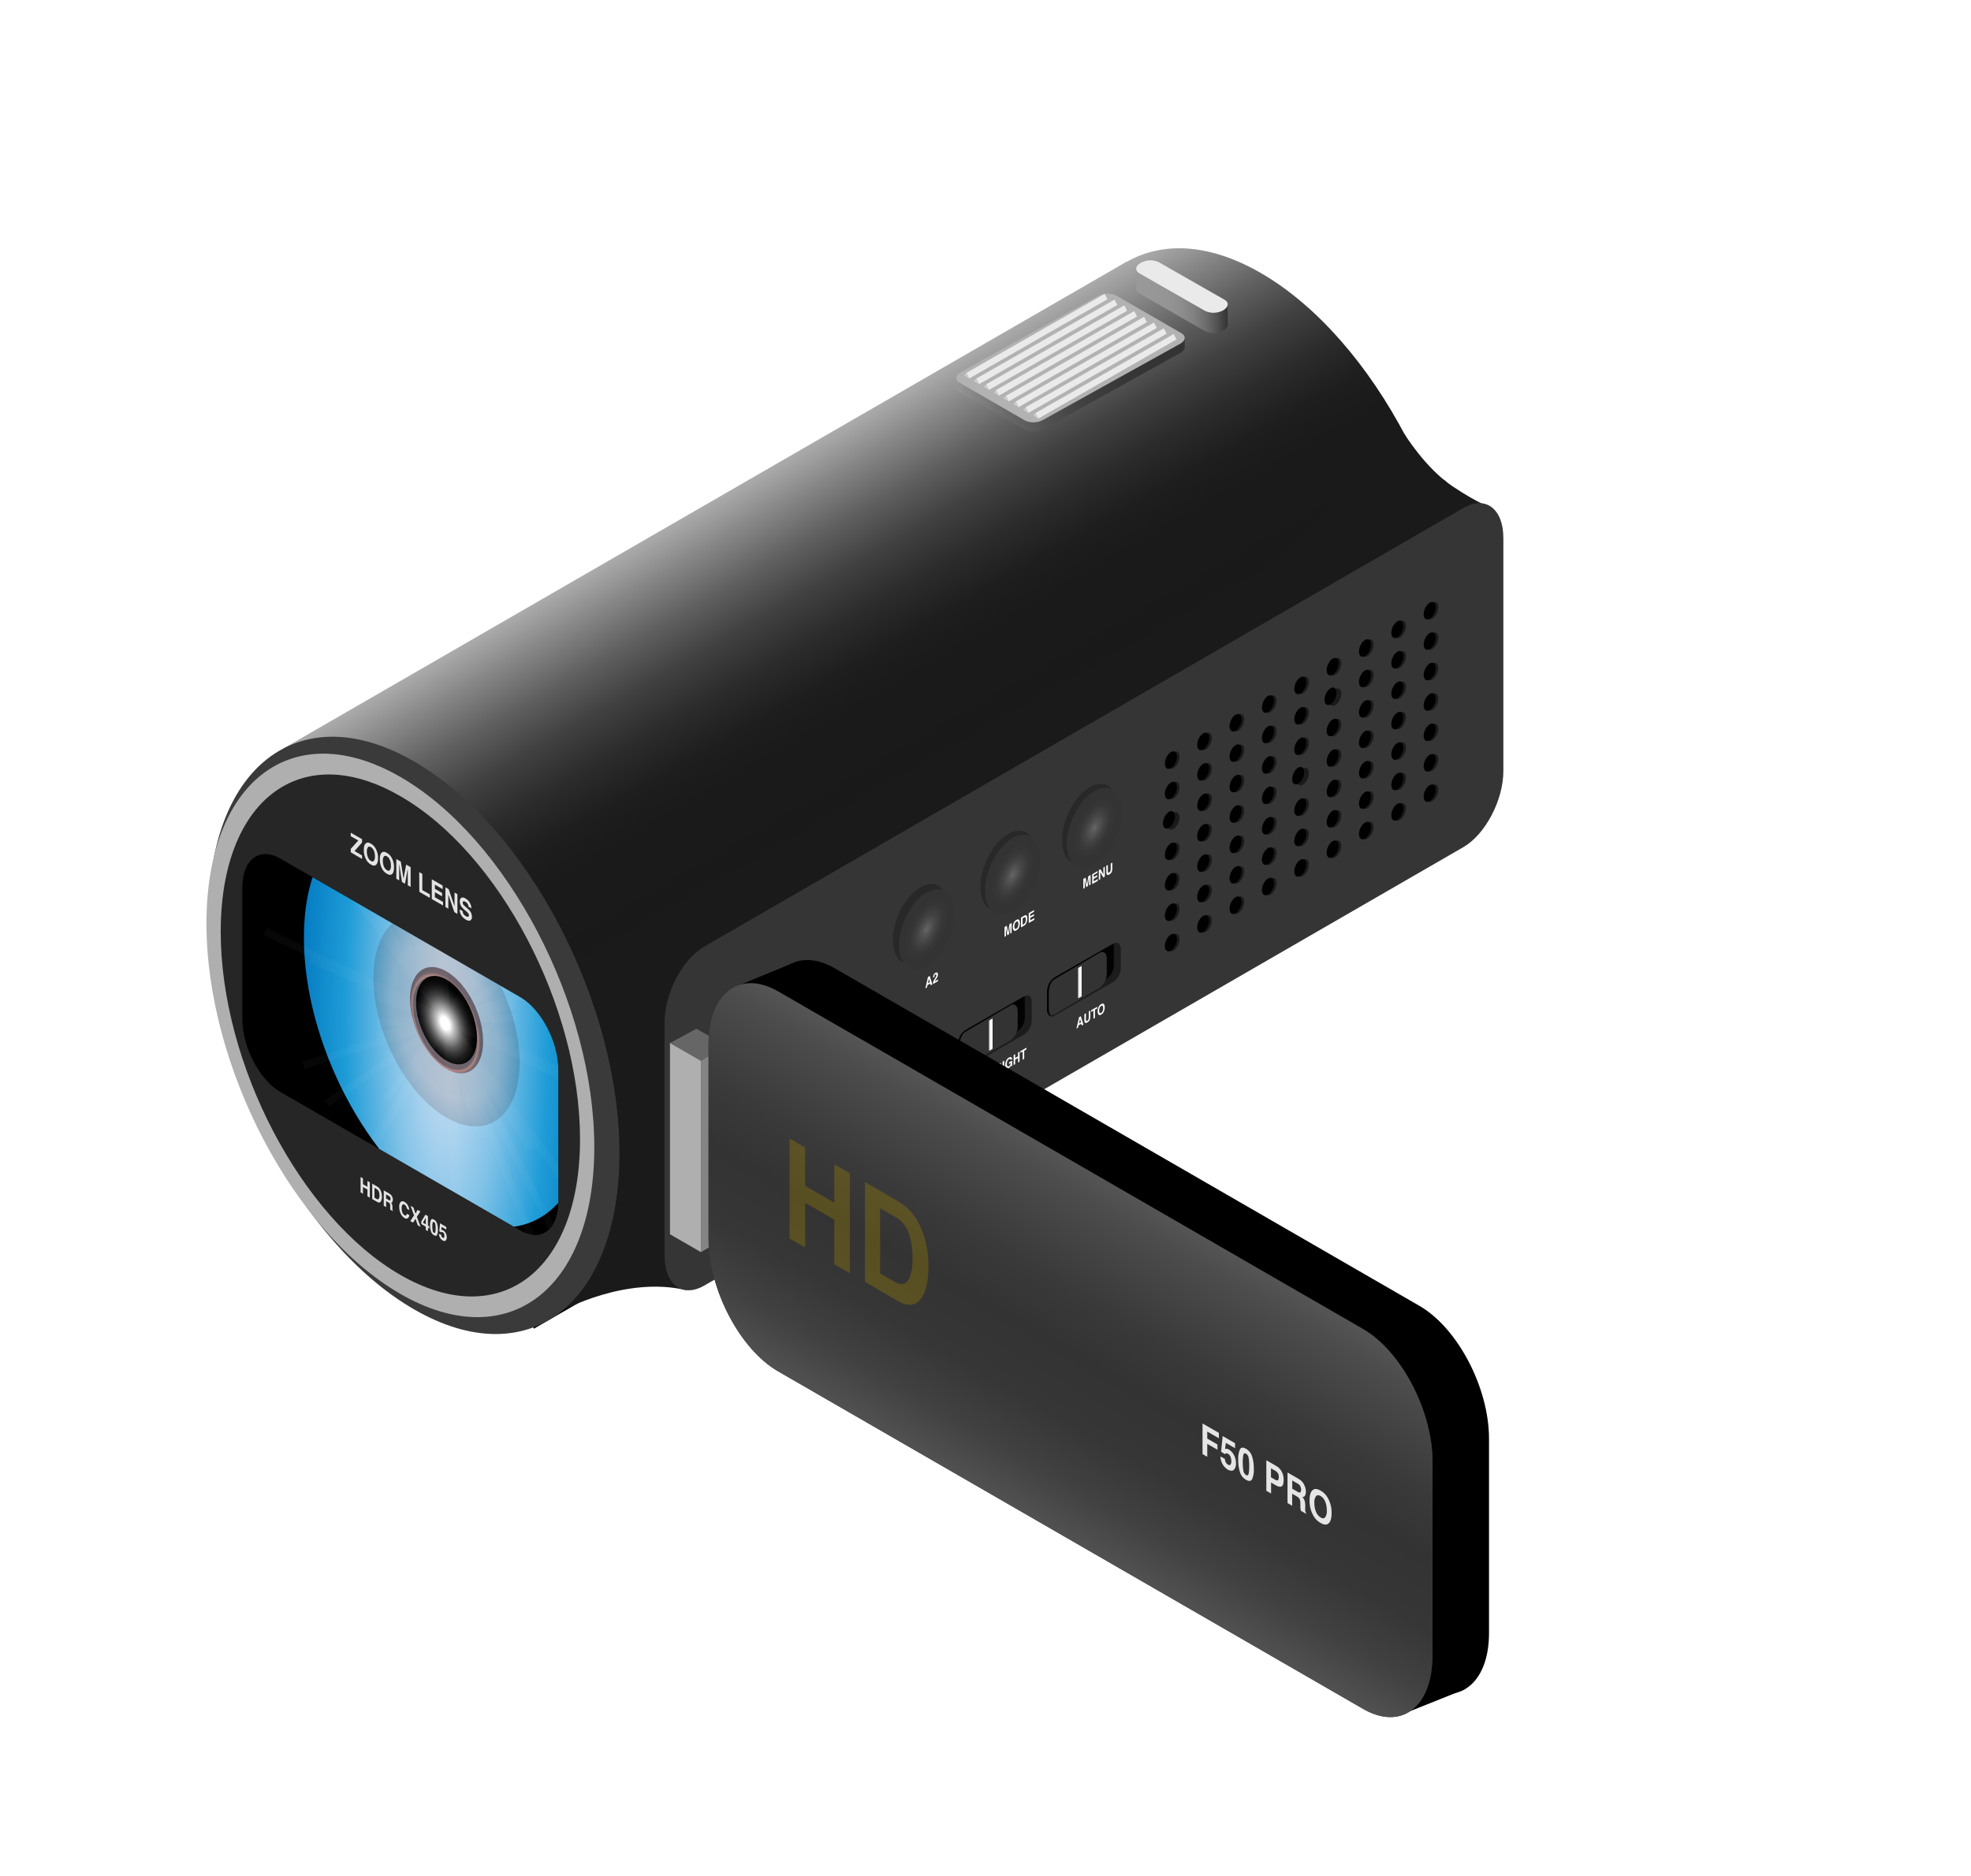
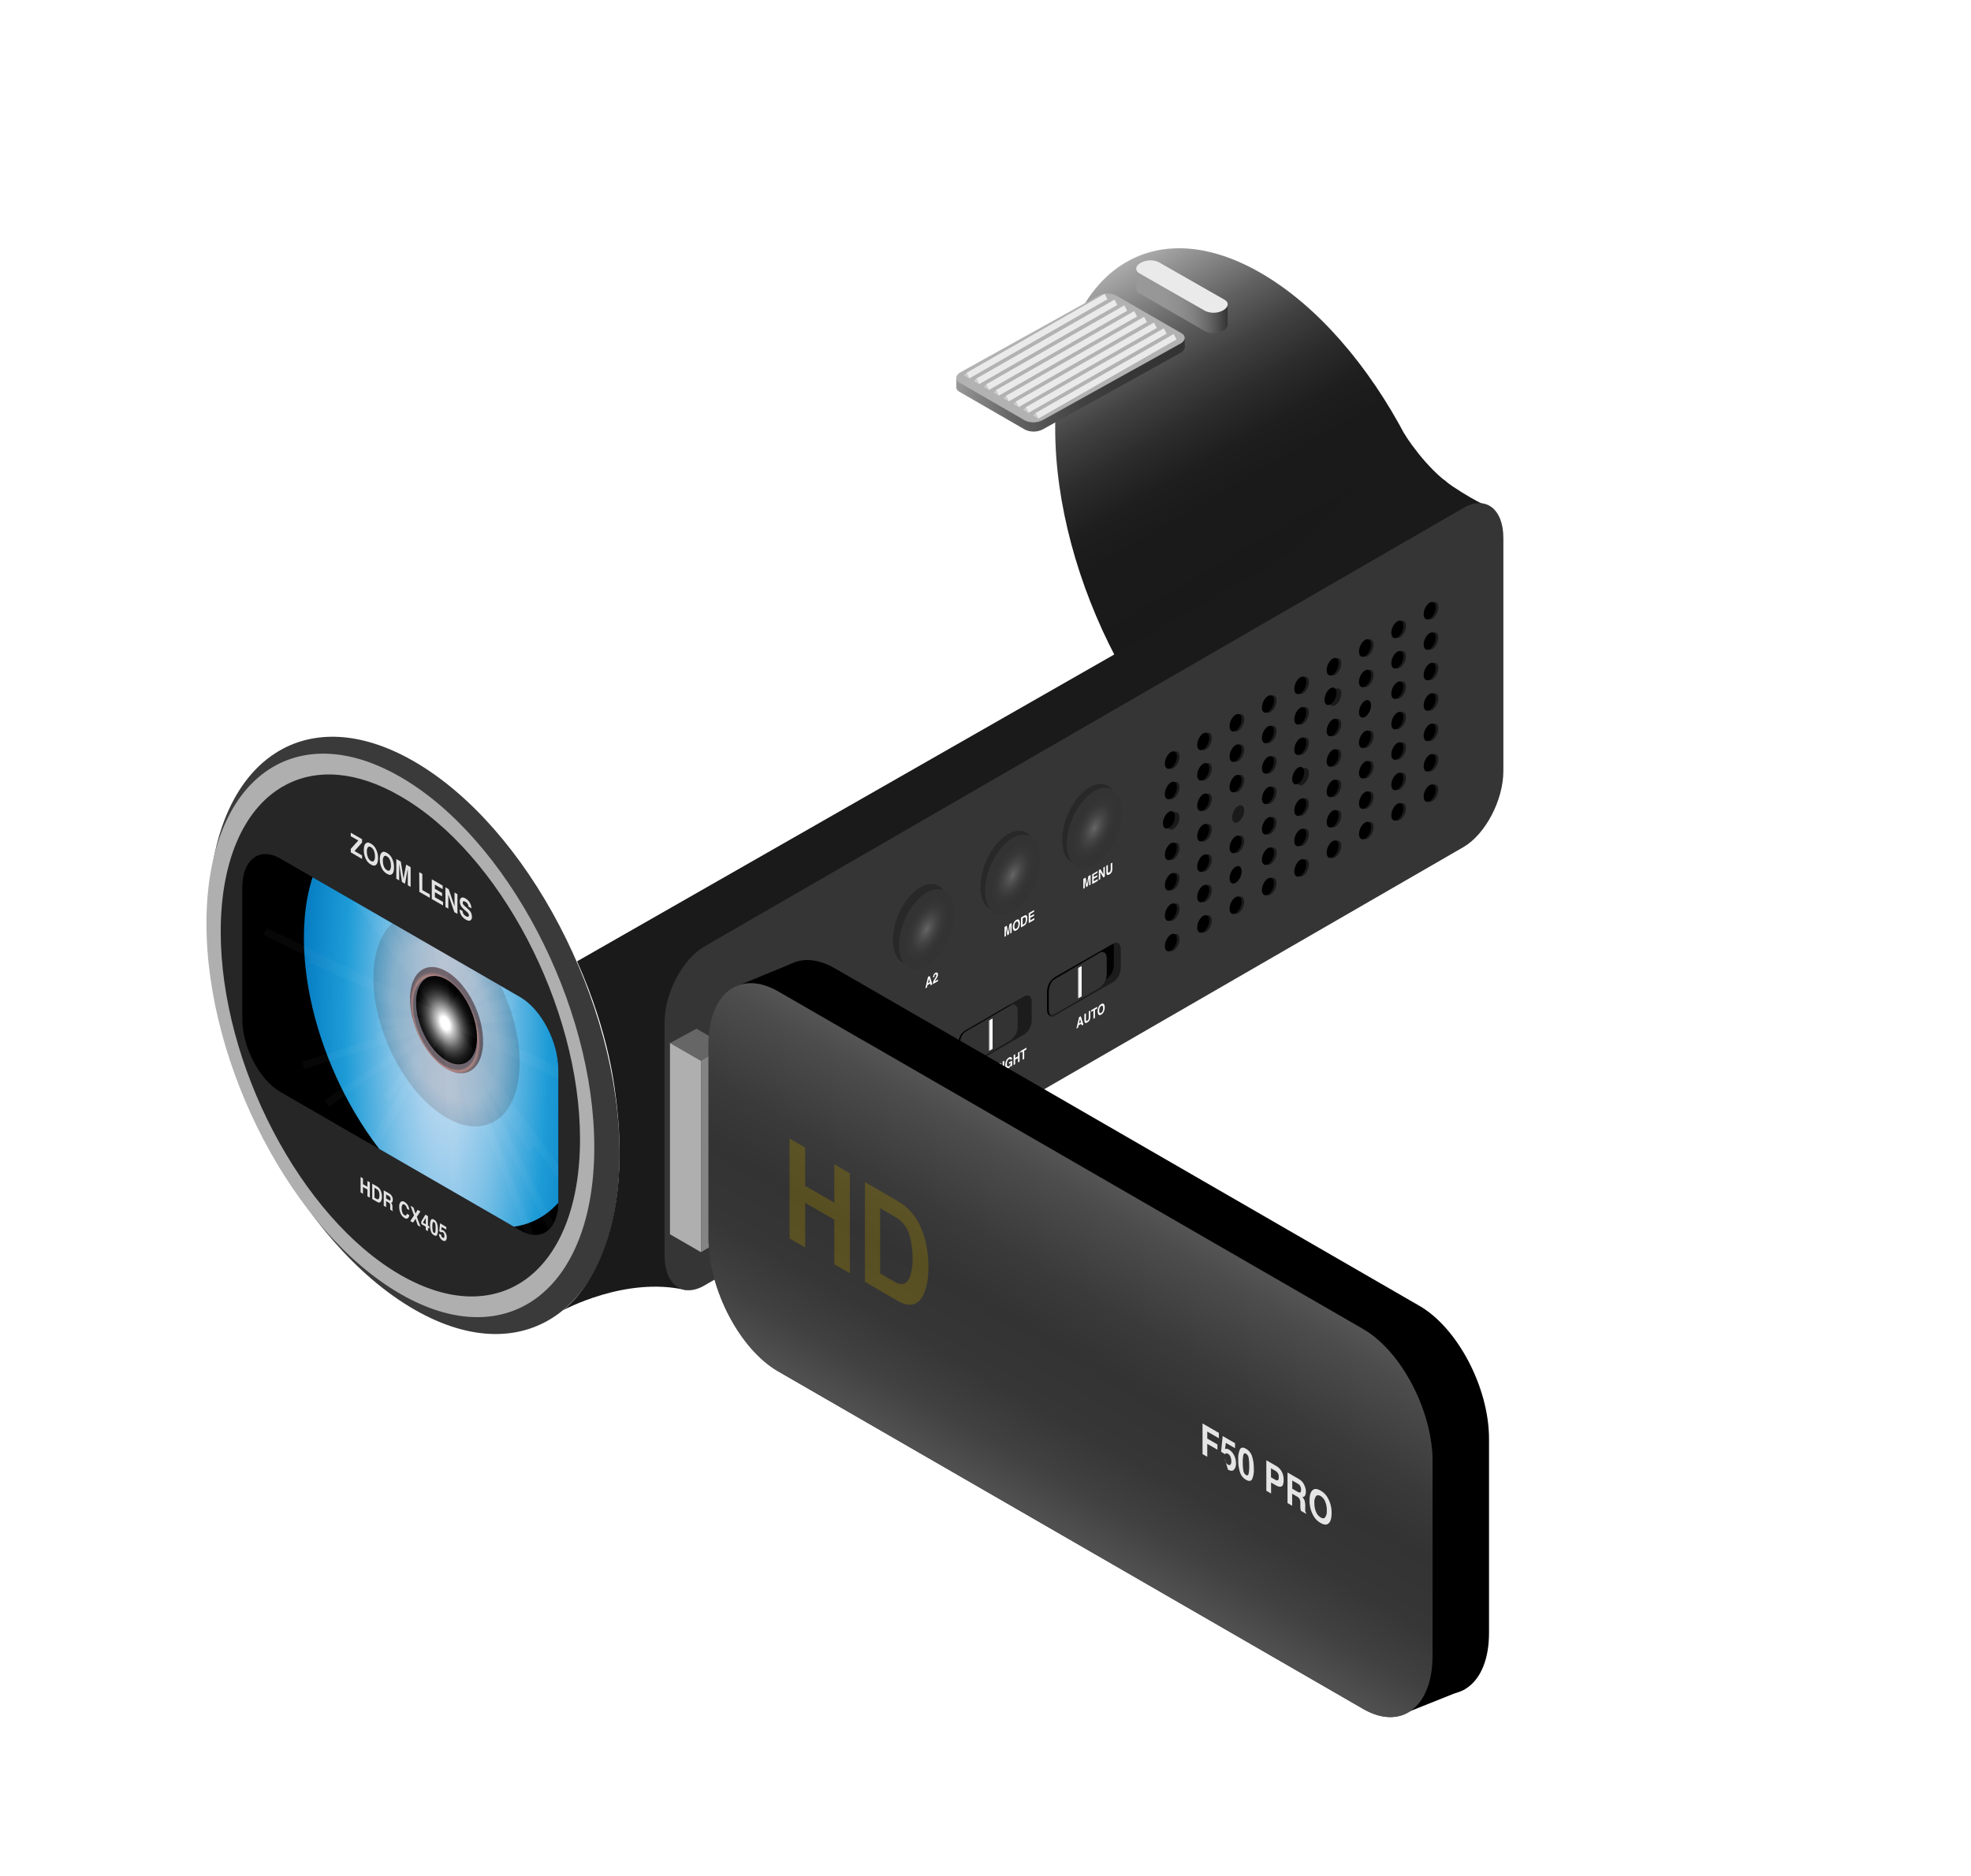
<svg xmlns="http://www.w3.org/2000/svg" xmlns:xlink="http://www.w3.org/1999/xlink" viewBox="0 0 523.48 498.38">
  <defs>
    <style>.cls-1{fill:#191919;}.cls-17,.cls-2{fill:none;}.cls-3{isolation:isolate;}.cls-4{fill:url(#linear-gradient);}.cls-5{fill:url(#linear-gradient-2);}.cls-6{fill:#3a3a3a;}.cls-7{fill:#afafaf;}.cls-8{fill:#262626;}.cls-9{fill:#1a1a1a;}.cls-10{fill:#353535;}.cls-11{clip-path:url(#clip-path);}.cls-12{clip-path:url(#clip-path-2);}.cls-13{fill:url(#radial-gradient);}.cls-14{opacity:0.15;fill:url(#radial-gradient-2);}.cls-14,.cls-15,.cls-16,.cls-17{mix-blend-mode:screen;}.cls-15{opacity:0.5;fill:url(#radial-gradient-3);}.cls-16{fill:url(#radial-gradient-4);}.cls-17{stroke:#fff;stroke-miterlimit:10;stroke-width:2px;opacity:0.03;}.cls-18{opacity:0.87;}.cls-19{fill:#fff;}.cls-20{fill:#1c1c1c;}.cls-21{clip-path:url(#clip-path-3);}.cls-22{fill:#020202;}.cls-23{fill:#333;}.cls-24{fill:#bcbcbc;}.cls-25{fill:#848484;}.cls-26{fill:#666;}.cls-27{clip-path:url(#clip-path-4);}.cls-28{fill:url(#linear-gradient-3);}.cls-29{opacity:0.33;}.cls-30{fill:#a08500;}.cls-31{fill:#282828;}.cls-32{fill:url(#radial-gradient-5);}.cls-33{fill:url(#radial-gradient-6);}.cls-34{fill:url(#radial-gradient-7);}.cls-35{clip-path:url(#clip-path-5);}.cls-36{fill:url(#linear-gradient-4);}.cls-37{fill:url(#linear-gradient-5);}.cls-38{fill:#eaeaea;}.cls-39{fill:url(#linear-gradient-6);}.cls-40{fill:url(#linear-gradient-7);}.cls-41{fill:#b2b2b2;}.cls-42{fill:#ccc;}</style>
    <linearGradient id="linear-gradient" x1="293.14" y1="73.08" x2="376.53" y2="217.5" gradientUnits="userSpaceOnUse">
      <stop offset="0" stop-color="#ababab" />
      <stop offset="0.06" stop-color="#878787" />
      <stop offset="0.13" stop-color="#606060" />
      <stop offset="0.2" stop-color="#414141" />
      <stop offset="0.27" stop-color="#2c2c2c" />
      <stop offset="0.34" stop-color="#1e1e1e" />
      <stop offset="0.4" stop-color="#1a1a1a" />
      <stop offset="0.76" stop-color="#181818" />
      <stop offset="0.88" stop-color="#111" />
      <stop offset="0.97" stop-color="#060606" />
      <stop offset="1" />
    </linearGradient>
    <linearGradient id="linear-gradient-2" x1="178.81" y1="139.02" x2="262.2" y2="283.45" xlink:href="#linear-gradient" />
    <clipPath id="clip-path">
      <path class="cls-1" d="M138.2,326.86l-63.73-36.8c-5.55-3.2-10.09-11.87-10.09-19.27V235.72c0-7.4,4.54-10.83,10.09-7.62l63.73,36.79c5.55,3.21,10.09,11.88,10.09,19.27v35.07C148.29,326.63,143.75,330.06,138.2,326.86Z" />
    </clipPath>
    <clipPath id="clip-path-2">
      <path d="M138.2,326.86l-63.73-36.8c-5.55-3.2-10.09-11.87-10.09-19.27V235.72c0-7.4,4.54-10.83,10.09-7.62l63.73,36.79c5.55,3.21,10.09,11.88,10.09,19.27v35.07C148.29,326.63,143.75,330.06,138.2,326.86Z" />
    </clipPath>
    <radialGradient id="radial-gradient" cx="118.6" cy="271" r="47.27" gradientTransform="translate(0 -812.99) scale(1 4)" gradientUnits="userSpaceOnUse">
      <stop offset="0" stop-color="#cce0f4" />
      <stop offset="0.06" stop-color="#c3dcf2" />
      <stop offset="0.17" stop-color="#a9d2ee" />
      <stop offset="0.31" stop-color="#80c2e7" />
      <stop offset="0.46" stop-color="#47acde" />
      <stop offset="0.57" stop-color="#1e9cd7" />
      <stop offset="0.87" stop-color="#0075be" />
      <stop offset="0.99" stop-color="#005b97" />
    </radialGradient>
    <radialGradient id="radial-gradient-2" cx="330.31" cy="-143.2" r="22.43" gradientTransform="matrix(0.6, 0.8, -0.45, 1.06, -144.7, 159.17)" gradientUnits="userSpaceOnUse">
      <stop offset="0" stop-color="#230000" />
      <stop offset="0.73" stop-color="#93432a" />
      <stop offset="1" stop-color="#230000" />
    </radialGradient>
    <radialGradient id="radial-gradient-3" cx="330.31" cy="-143.2" r="11.21" gradientTransform="matrix(0.6, 0.8, -0.45, 1.06, -144.7, 159.17)" gradientUnits="userSpaceOnUse">
      <stop offset="0.15" stop-color="#fff" />
      <stop offset="0.21" stop-color="#e2d1d2" />
      <stop offset="0.29" stop-color="#bf9a9c" />
      <stop offset="0.36" stop-color="#a67276" />
      <stop offset="0.42" stop-color="#975a5e" />
      <stop offset="0.45" stop-color="#915155" />
      <stop offset="0.56" stop-color="#6c3638" />
      <stop offset="0.68" stop-color="#44191a" />
      <stop offset="0.79" stop-color="#2c0707" />
      <stop offset="0.85" stop-color="#230000" />
      <stop offset="0.86" stop-color="#270201" />
      <stop offset="0.86" stop-color="#340805" />
      <stop offset="0.87" stop-color="#48120b" />
      <stop offset="0.88" stop-color="#652114" />
      <stop offset="0.89" stop-color="#8b331f" />
      <stop offset="0.9" stop-color="#b8492d" />
      <stop offset="0.9" stop-color="#d65836" />
      <stop offset="0.9" stop-color="#c95232" />
      <stop offset="0.91" stop-color="#9d3c25" />
      <stop offset="0.93" stop-color="#782a1a" />
      <stop offset="0.94" stop-color="#591b10" />
      <stop offset="0.95" stop-color="#410f09" />
      <stop offset="0.97" stop-color="#300604" />
      <stop offset="0.98" stop-color="#260201" />
      <stop offset="1" stop-color="#230000" />
    </radialGradient>
    <radialGradient id="radial-gradient-4" cx="330.31" cy="-143.2" r="9.35" gradientTransform="matrix(0.6, 0.8, -0.45, 1.06, -144.7, 159.17)" gradientUnits="userSpaceOnUse">
      <stop offset="0.15" stop-color="#fff" />
      <stop offset="0.28" stop-color="#c2c2c2" />
      <stop offset="0.43" stop-color="#888" />
      <stop offset="0.56" stop-color="#575757" />
      <stop offset="0.69" stop-color="#313131" />
      <stop offset="0.81" stop-color="#161616" />
      <stop offset="0.92" stop-color="#060606" />
      <stop offset="1" />
    </radialGradient>
    <clipPath id="clip-path-3">
-       <path class="cls-2" d="M272.08,274.77l-15.66,9.05c-1.07.61-1.94-.05-1.94-1.47v-5a4.65,4.65,0,0,1,1.93-3.71l15.66-9c1.07-.61,1.94.05,1.94,1.47v4.95A4.66,4.66,0,0,1,272.08,274.77Z" />
-     </clipPath>
+       </clipPath>
    <clipPath id="clip-path-4">
      <path class="cls-2" d="M362,453.94,206.66,364.29c-10.16-5.87-18.47-21.75-18.47-35.29V277.35c0-13.54,8.31-19.82,18.47-14L362,353.05c10.16,5.86,18.47,21.74,18.47,35.28V440C380.42,453.52,372.11,459.81,362,453.94Z" />
    </clipPath>
    <linearGradient id="linear-gradient-3" x1="256.54" y1="406.76" x2="312.08" y2="310.57" gradientUnits="userSpaceOnUse">
      <stop offset="0" stop-color="#666" />
      <stop offset="0.1" stop-color="#525252" />
      <stop offset="0.22" stop-color="#414141" />
      <stop offset="0.35" stop-color="#363636" />
      <stop offset="0.5" stop-color="#333" />
      <stop offset="0.63" stop-color="#3a3a3a" />
      <stop offset="0.83" stop-color="#4c4c4c" />
      <stop offset="1" stop-color="#636363" />
    </linearGradient>
    <radialGradient id="radial-gradient-5" cx="290.67" cy="219.95" r="9.16" gradientTransform="translate(6.04 95.17) rotate(2.95) scale(1 0.5)" gradientUnits="userSpaceOnUse">
      <stop offset="0" stop-color="#666" />
      <stop offset="0.17" stop-color="#565656" />
      <stop offset="0.44" stop-color="#434343" />
      <stop offset="0.72" stop-color="#373737" />
      <stop offset="1" stop-color="#333" />
    </radialGradient>
    <radialGradient id="radial-gradient-6" cx="268.97" cy="232.41" r="9.16" gradientTransform="translate(6.33 102.52) rotate(2.95) scale(1 0.5)" xlink:href="#radial-gradient-5" />
    <radialGradient id="radial-gradient-7" cx="246.12" cy="246.89" r="9.16" gradientTransform="translate(6.68 110.95) rotate(2.95) scale(1 0.5)" xlink:href="#radial-gradient-5" />
    <clipPath id="clip-path-5">
      <path class="cls-2" d="M295.72,260.83l-15.66,9c-1.07.62-1.94,0-1.94-1.46v-5a4.66,4.66,0,0,1,1.94-3.71l15.66-9c1.06-.62,1.93,0,1.94,1.47v4.95A4.64,4.64,0,0,1,295.72,260.83Z" />
    </clipPath>
    <linearGradient id="linear-gradient-4" x1="301.79" y1="78.87" x2="326.05" y2="78.87" gradientUnits="userSpaceOnUse">
      <stop offset="0" stop-color="#999" />
      <stop offset="0.3" stop-color="#969696" />
      <stop offset="0.48" stop-color="#8e8e8e" />
      <stop offset="0.64" stop-color="gray" />
      <stop offset="0.77" stop-color="#6b6b6b" />
      <stop offset="0.89" stop-color="#515151" />
      <stop offset="1" stop-color="#333" />
    </linearGradient>
    <linearGradient id="linear-gradient-5" x1="301.79" y1="81.5" x2="326.05" y2="81.5" xlink:href="#linear-gradient-4" />
    <linearGradient id="linear-gradient-6" x1="253.97" y1="96.62" x2="314.64" y2="96.62" gradientUnits="userSpaceOnUse">
      <stop offset="0" stop-color="#999" />
      <stop offset="0.08" stop-color="#868686" />
      <stop offset="0.23" stop-color="#686868" />
      <stop offset="0.4" stop-color="#515151" />
      <stop offset="0.57" stop-color="#404040" />
      <stop offset="0.76" stop-color="#363636" />
      <stop offset="1" stop-color="#333" />
    </linearGradient>
    <linearGradient id="linear-gradient-7" x1="253.97" y1="97.51" x2="314.64" y2="97.51" xlink:href="#linear-gradient-6" />
  </defs>
  <title>Artboard 9 copy 5</title>
  <g class="cls-3">
    <g id="Layer_1" data-name="Layer 1">
      <path class="cls-4" d="M389.42,176.8c0,40.2-24.44,58.68-54.58,41.27s-54.59-64.1-54.59-104.3c0-22.55,7.69-38.26,19.77-44.64,9.45-5,21.58-4.26,34.82,3.38C365,89.91,389.42,136.61,389.42,176.8Z" />
-       <polygon class="cls-5" points="75.16 198.89 299.22 69.51 369.85 221.16 141.79 352.97 75.16 198.89" />
      <path class="cls-6" d="M164.56,306.56c0,40.2-24.44,58.68-54.59,41.27s-54.58-64.1-54.58-104.3c0-22.55,7.69-38.26,19.77-44.64,9.45-5,21.58-4.26,34.81,3.38C140.12,219.67,164.56,266.37,164.56,306.56Z" />
      <path class="cls-7" d="M157.84,304.78c0,37.93-23.06,55.36-51.51,38.94s-51.5-60.48-51.5-98.41c0-21.27,7.26-36.1,18.65-42.12,8.92-4.7,20.37-4,32.85,3.19C134.78,222.8,157.84,266.86,157.84,304.78Z" />
      <path class="cls-8" d="M154.05,302.6c0,35.14-21.36,51.29-47.72,36.07s-47.71-56-47.71-91.17c0-19.71,6.72-33.45,17.28-39,8.26-4.36,18.87-3.72,30.43,3C132.69,226.64,154.05,267.46,154.05,302.6Z" />
      <path class="cls-9" d="M376.38,217.94,182.13,342.7c-16-3.75-32.69,5.42-32.69,5.42s19.25-13,14.31-55.19c-.48-3.56-1.72-17.88-10.48-37.56L376.38,127.9c5.8-3.35,10.55.24,10.55,8v61.9C386.93,205.52,382.18,214.59,376.38,217.94Z" />
      <path class="cls-9" d="M372.94,115.18s5.59,9.16,12.83,14,10.7,5.84,10.7,5.84L179.19,341.32l-13-7.74Z" />
      <path class="cls-10" d="M388.72,225,187.06,341.5c-5.81,3.35-10.56-.24-10.56-8v-61.9c0-7.74,4.75-16.81,10.56-20.16L388.72,134.91c5.81-3.35,10.56.24,10.56,8v61.9C399.28,212.53,394.53,221.6,388.72,225Z" />
      <ellipse class="cls-9" cx="311.67" cy="201.92" rx="2.46" ry="1.39" transform="translate(3.83 409.64) rotate(-66.95)" />
      <ellipse class="cls-9" cx="320.26" cy="196.96" rx="2.46" ry="1.39" transform="translate(13.63 414.53) rotate(-66.95)" />
      <ellipse class="cls-9" cx="328.85" cy="192" rx="2.46" ry="1.39" transform="translate(23.42 419.42) rotate(-66.95)" />
      <ellipse class="cls-9" cx="337.44" cy="187.04" rx="2.46" ry="1.39" transform="translate(33.21 424.3) rotate(-66.95)" />
      <ellipse class="cls-9" cx="346.04" cy="182.08" rx="2.46" ry="1.39" transform="translate(43.01 429.19) rotate(-66.95)" />
      <ellipse class="cls-9" cx="354.63" cy="177.12" rx="2.46" ry="1.39" transform="translate(52.8 434.08) rotate(-66.95)" />
      <ellipse class="cls-9" cx="363.22" cy="172.15" rx="2.46" ry="1.39" transform="translate(62.59 438.97) rotate(-66.95)" />
      <ellipse class="cls-9" cx="371.82" cy="167.19" rx="2.46" ry="1.39" transform="translate(72.39 443.86) rotate(-66.95)" />
      <ellipse class="cls-9" cx="380.41" cy="162.23" rx="2.46" ry="1.39" transform="translate(82.18 448.75) rotate(-66.95)" />
      <ellipse class="cls-9" cx="311.67" cy="210" rx="2.46" ry="1.39" transform="translate(-3.6 414.56) rotate(-66.95)" />
      <ellipse class="cls-9" cx="320.26" cy="205.04" rx="2.46" ry="1.39" transform="translate(6.19 419.44) rotate(-66.95)" />
      <ellipse class="cls-9" cx="328.85" cy="200.08" rx="2.46" ry="1.39" transform="translate(15.99 424.33) rotate(-66.95)" />
      <ellipse class="cls-9" cx="337.44" cy="195.12" rx="2.46" ry="1.39" transform="translate(25.78 429.22) rotate(-66.95)" />
      <ellipse class="cls-9" cx="346.04" cy="190.16" rx="2.46" ry="1.39" transform="translate(35.57 434.11) rotate(-66.95)" />
      <ellipse class="cls-9" cx="354.63" cy="185.2" rx="2.46" ry="1.39" transform="translate(45.37 439) rotate(-66.95)" />
      <ellipse class="cls-9" cx="363.22" cy="180.23" rx="2.46" ry="1.39" transform="translate(55.16 443.89) rotate(-66.95)" />
      <ellipse class="cls-9" cx="371.82" cy="175.27" rx="2.46" ry="1.39" transform="translate(64.95 448.77) rotate(-66.95)" />
      <ellipse class="cls-9" cx="380.41" cy="170.31" rx="2.46" ry="1.39" transform="translate(74.75 453.66) rotate(-66.95)" />
      <ellipse class="cls-9" cx="311.67" cy="218.08" rx="2.46" ry="1.39" transform="translate(-11.04 419.47) rotate(-66.95)" />
      <ellipse class="cls-9" cx="320.26" cy="213.12" rx="2.46" ry="1.39" transform="translate(-1.24 424.36) rotate(-66.95)" />
      <ellipse class="cls-9" cx="328.85" cy="208.16" rx="2.46" ry="1.39" transform="translate(8.55 429.25) rotate(-66.95)" />
      <ellipse class="cls-9" cx="337.44" cy="203.2" rx="2.46" ry="1.39" transform="translate(18.34 434.14) rotate(-66.95)" />
      <ellipse class="cls-9" cx="346.04" cy="198.24" rx="2.46" ry="1.39" transform="translate(28.14 439.03) rotate(-66.95)" />
      <ellipse class="cls-9" cx="354.63" cy="193.28" rx="2.46" ry="1.39" transform="translate(37.93 443.91) rotate(-66.95)" />
-       <ellipse class="cls-9" cx="363.22" cy="188.31" rx="2.46" ry="1.39" transform="translate(47.72 448.8) rotate(-66.95)" />
      <ellipse class="cls-9" cx="371.82" cy="183.35" rx="2.46" ry="1.39" transform="translate(57.52 453.69) rotate(-66.95)" />
      <ellipse class="cls-9" cx="380.41" cy="178.39" rx="2.46" ry="1.39" transform="translate(67.31 458.58) rotate(-66.95)" />
      <ellipse class="cls-9" cx="311.67" cy="226.16" rx="2.46" ry="1.39" transform="translate(-18.47 424.39) rotate(-66.95)" />
      <ellipse class="cls-9" cx="320.26" cy="221.2" rx="2.46" ry="1.39" transform="translate(-8.68 429.28) rotate(-66.95)" />
      <ellipse class="cls-9" cx="328.85" cy="216.24" rx="2.46" ry="1.39" transform="translate(1.11 434.17) rotate(-66.95)" />
      <ellipse class="cls-9" cx="337.44" cy="211.28" rx="2.46" ry="1.39" transform="translate(10.91 439.05) rotate(-66.95)" />
      <ellipse class="cls-9" cx="346.04" cy="206.32" rx="2.46" ry="1.39" transform="translate(20.7 443.94) rotate(-66.95)" />
      <ellipse class="cls-9" cx="354.63" cy="201.36" rx="2.46" ry="1.39" transform="translate(30.5 448.83) rotate(-66.95)" />
      <ellipse class="cls-9" cx="363.22" cy="196.39" rx="2.46" ry="1.39" transform="translate(40.29 453.72) rotate(-66.95)" />
      <ellipse class="cls-9" cx="371.82" cy="191.43" rx="2.46" ry="1.39" transform="translate(50.08 458.61) rotate(-66.95)" />
      <ellipse class="cls-9" cx="380.41" cy="186.47" rx="2.46" ry="1.39" transform="translate(59.88 463.5) rotate(-66.95)" />
      <ellipse class="cls-9" cx="311.67" cy="234.24" rx="2.46" ry="1.39" transform="translate(-25.91 429.31) rotate(-66.95)" />
      <ellipse class="cls-9" cx="320.26" cy="229.28" rx="2.46" ry="1.39" transform="translate(-16.11 434.19) rotate(-66.95)" />
      <ellipse class="cls-9" cx="328.85" cy="224.32" rx="2.46" ry="1.39" transform="translate(-6.32 439.08) rotate(-66.95)" />
      <ellipse class="cls-9" cx="337.44" cy="219.36" rx="2.46" ry="1.39" transform="translate(3.47 443.97) rotate(-66.95)" />
      <ellipse class="cls-9" cx="346.04" cy="214.4" rx="2.46" ry="1.39" transform="translate(13.27 448.86) rotate(-66.95)" />
      <ellipse class="cls-9" cx="354.63" cy="209.44" rx="2.46" ry="1.39" transform="translate(23.06 453.75) rotate(-66.95)" />
      <ellipse class="cls-9" cx="363.22" cy="204.48" rx="2.46" ry="1.39" transform="translate(32.85 458.64) rotate(-66.95)" />
      <ellipse class="cls-9" cx="371.82" cy="199.51" rx="2.46" ry="1.39" transform="translate(42.65 463.52) rotate(-66.95)" />
      <ellipse class="cls-9" cx="380.41" cy="194.55" rx="2.46" ry="1.39" transform="translate(52.44 468.41) rotate(-66.95)" />
      <ellipse class="cls-9" cx="311.67" cy="242.32" rx="2.46" ry="1.39" transform="translate(-33.34 434.22) rotate(-66.95)" />
      <ellipse class="cls-9" cx="320.26" cy="237.36" rx="2.46" ry="1.39" transform="translate(-23.55 439.11) rotate(-66.95)" />
-       <ellipse class="cls-9" cx="328.85" cy="232.4" rx="2.46" ry="1.39" transform="translate(-13.76 444) rotate(-66.95)" />
      <ellipse class="cls-9" cx="337.44" cy="227.44" rx="2.46" ry="1.39" transform="translate(-3.96 448.89) rotate(-66.95)" />
      <ellipse class="cls-9" cx="346.04" cy="222.48" rx="2.46" ry="1.39" transform="translate(5.83 453.78) rotate(-66.95)" />
      <ellipse class="cls-9" cx="354.63" cy="217.52" rx="2.46" ry="1.39" transform="translate(15.63 458.66) rotate(-66.95)" />
      <ellipse class="cls-9" cx="363.22" cy="212.56" rx="2.46" ry="1.39" transform="translate(25.42 463.55) rotate(-66.95)" />
      <ellipse class="cls-9" cx="371.82" cy="207.59" rx="2.46" ry="1.39" transform="translate(35.21 468.44) rotate(-66.95)" />
      <ellipse class="cls-9" cx="380.41" cy="202.63" rx="2.46" ry="1.39" transform="translate(45.01 473.33) rotate(-66.95)" />
      <ellipse class="cls-9" cx="311.67" cy="250.4" rx="2.46" ry="1.39" transform="translate(-40.78 439.14) rotate(-66.95)" />
      <ellipse class="cls-9" cx="320.26" cy="245.44" rx="2.46" ry="1.39" transform="translate(-30.98 444.03) rotate(-66.95)" />
      <ellipse class="cls-9" cx="328.85" cy="240.48" rx="2.46" ry="1.39" transform="translate(-21.19 448.91) rotate(-66.95)" />
      <ellipse class="cls-9" cx="337.44" cy="235.52" rx="2.46" ry="1.39" transform="translate(-11.4 453.8) rotate(-66.95)" />
      <ellipse class="cls-9" cx="346.04" cy="230.56" rx="2.46" ry="1.39" transform="translate(-1.6 458.69) rotate(-66.95)" />
      <ellipse class="cls-9" cx="354.63" cy="225.6" rx="2.46" ry="1.39" transform="translate(8.19 463.58) rotate(-66.95)" />
      <ellipse class="cls-9" cx="363.22" cy="220.64" rx="2.46" ry="1.39" transform="translate(17.98 468.47) rotate(-66.95)" />
      <ellipse class="cls-9" cx="371.82" cy="215.67" rx="2.46" ry="1.39" transform="translate(27.78 473.36) rotate(-66.95)" />
      <ellipse class="cls-9" cx="380.41" cy="210.71" rx="2.46" ry="1.39" transform="translate(37.57 478.24) rotate(-66.95)" />
      <ellipse cx="310.98" cy="201.92" rx="2.46" ry="1.39" transform="translate(3.42 409.01) rotate(-66.95)" />
      <ellipse cx="319.57" cy="196.96" rx="2.46" ry="1.39" transform="translate(13.21 413.9) rotate(-66.95)" />
      <ellipse cx="328.17" cy="192" rx="2.46" ry="1.39" transform="translate(23 418.79) rotate(-66.95)" />
      <ellipse cx="336.76" cy="187.04" rx="2.46" ry="1.39" transform="translate(32.8 423.67) rotate(-66.95)" />
      <ellipse cx="345.35" cy="182.08" rx="2.46" ry="1.39" transform="translate(42.59 428.56) rotate(-66.95)" />
      <ellipse cx="353.95" cy="177.12" rx="2.46" ry="1.39" transform="translate(52.38 433.45) rotate(-66.95)" />
      <ellipse cx="362.54" cy="172.15" rx="2.46" ry="1.39" transform="translate(62.18 438.34) rotate(-66.95)" />
      <ellipse cx="371.13" cy="167.19" rx="2.46" ry="1.39" transform="translate(71.97 443.23) rotate(-66.95)" />
      <ellipse cx="379.72" cy="162.23" rx="2.46" ry="1.39" transform="translate(81.76 448.12) rotate(-66.95)" />
      <ellipse cx="310.98" cy="210" rx="2.46" ry="1.39" transform="translate(-4.02 413.93) rotate(-66.95)" />
      <ellipse cx="319.57" cy="205.04" rx="2.46" ry="1.39" transform="translate(5.77 418.81) rotate(-66.95)" />
      <ellipse cx="328.17" cy="200.08" rx="2.46" ry="1.39" transform="translate(15.57 423.7) rotate(-66.95)" />
      <ellipse cx="336.76" cy="195.12" rx="2.46" ry="1.39" transform="translate(25.36 428.59) rotate(-66.95)" />
      <ellipse cx="345.35" cy="190.16" rx="2.46" ry="1.39" transform="translate(35.16 433.48) rotate(-66.95)" />
      <ellipse cx="353.95" cy="185.2" rx="2.46" ry="1.39" transform="matrix(0.39, -0.92, 0.92, 0.39, 44.95, 438.37)" />
      <ellipse cx="362.54" cy="180.23" rx="2.46" ry="1.39" transform="translate(54.74 443.26) rotate(-66.95)" />
      <ellipse cx="371.13" cy="175.27" rx="2.46" ry="1.39" transform="translate(64.54 448.14) rotate(-66.95)" />
      <ellipse cx="379.72" cy="170.31" rx="2.46" ry="1.39" transform="translate(74.33 453.03) rotate(-66.95)" />
      <ellipse cx="310.98" cy="218.08" rx="2.46" ry="1.39" transform="matrix(0.39, -0.92, 0.92, 0.39, -11.45, 418.84)" />
      <ellipse cx="319.57" cy="213.12" rx="2.46" ry="1.39" transform="translate(-1.66 423.73) rotate(-66.95)" />
      <ellipse cx="328.17" cy="208.16" rx="2.46" ry="1.39" transform="translate(8.13 428.62) rotate(-66.95)" />
      <ellipse cx="336.76" cy="203.2" rx="2.46" ry="1.39" transform="translate(17.93 433.51) rotate(-66.95)" />
      <ellipse cx="345.35" cy="198.24" rx="2.46" ry="1.39" transform="translate(27.72 438.4) rotate(-66.95)" />
      <ellipse cx="353.95" cy="193.28" rx="2.46" ry="1.39" transform="translate(37.51 443.28) rotate(-66.95)" />
      <ellipse cx="362.54" cy="188.31" rx="2.46" ry="1.39" transform="translate(47.31 448.17) rotate(-66.95)" />
      <ellipse cx="371.13" cy="183.35" rx="2.46" ry="1.39" transform="translate(57.1 453.06) rotate(-66.95)" />
      <ellipse cx="379.72" cy="178.39" rx="2.46" ry="1.39" transform="translate(66.89 457.95) rotate(-66.95)" />
      <ellipse cx="310.98" cy="226.16" rx="2.46" ry="1.39" transform="translate(-18.89 423.76) rotate(-66.95)" />
      <ellipse cx="319.57" cy="221.2" rx="2.46" ry="1.39" transform="translate(-9.1 428.65) rotate(-66.95)" />
-       <ellipse cx="328.17" cy="216.24" rx="2.46" ry="1.39" transform="translate(0.7 433.54) rotate(-66.95)" />
      <ellipse cx="336.76" cy="211.28" rx="2.46" ry="1.39" transform="translate(10.49 438.42) rotate(-66.95)" />
      <ellipse cx="345.35" cy="206.32" rx="2.46" ry="1.39" transform="matrix(0.39, -0.92, 0.92, 0.39, 20.29, 443.31)" />
      <ellipse cx="353.95" cy="201.36" rx="2.46" ry="1.39" transform="translate(30.08 448.2) rotate(-66.95)" />
      <ellipse cx="362.54" cy="196.39" rx="2.46" ry="1.39" transform="translate(39.87 453.09) rotate(-66.95)" />
      <ellipse cx="371.13" cy="191.43" rx="2.46" ry="1.39" transform="translate(49.67 457.98) rotate(-66.95)" />
      <ellipse cx="379.72" cy="186.47" rx="2.46" ry="1.39" transform="translate(59.46 462.87) rotate(-66.95)" />
      <ellipse cx="310.98" cy="234.24" rx="2.46" ry="1.39" transform="translate(-26.32 428.67) rotate(-66.95)" />
      <ellipse cx="319.57" cy="229.28" rx="2.46" ry="1.39" transform="translate(-16.53 433.56) rotate(-66.95)" />
      <ellipse cx="328.17" cy="224.32" rx="2.46" ry="1.39" transform="translate(-6.74 438.45) rotate(-66.95)" />
      <ellipse cx="336.76" cy="219.36" rx="2.46" ry="1.39" transform="translate(3.06 443.34) rotate(-66.95)" />
      <ellipse cx="345.35" cy="214.4" rx="2.46" ry="1.39" transform="translate(12.85 448.23) rotate(-66.95)" />
      <ellipse cx="353.95" cy="209.44" rx="2.46" ry="1.39" transform="translate(22.64 453.12) rotate(-66.95)" />
      <ellipse cx="362.54" cy="204.48" rx="2.46" ry="1.39" transform="translate(32.44 458) rotate(-66.95)" />
      <ellipse cx="371.13" cy="199.51" rx="2.46" ry="1.39" transform="translate(42.23 462.89) rotate(-66.95)" />
      <ellipse cx="379.72" cy="194.55" rx="2.46" ry="1.39" transform="translate(52.02 467.78) rotate(-66.95)" />
      <ellipse cx="310.98" cy="242.32" rx="2.46" ry="1.39" transform="translate(-33.76 433.59) rotate(-66.95)" />
      <ellipse cx="319.57" cy="237.36" rx="2.46" ry="1.39" transform="translate(-23.97 438.48) rotate(-66.95)" />
      <ellipse cx="328.17" cy="232.4" rx="2.46" ry="1.39" transform="translate(-14.17 443.37) rotate(-66.95)" />
      <ellipse cx="336.76" cy="227.44" rx="2.46" ry="1.39" transform="translate(-4.38 448.26) rotate(-66.95)" />
      <ellipse cx="345.35" cy="222.48" rx="2.46" ry="1.39" transform="translate(5.41 453.14) rotate(-66.95)" />
      <ellipse cx="353.95" cy="217.52" rx="2.46" ry="1.39" transform="translate(15.21 458.03) rotate(-66.95)" />
      <ellipse cx="362.54" cy="212.56" rx="2.46" ry="1.39" transform="translate(25 462.92) rotate(-66.95)" />
      <ellipse cx="371.13" cy="207.59" rx="2.46" ry="1.39" transform="translate(34.8 467.81) rotate(-66.95)" />
      <ellipse cx="379.72" cy="202.63" rx="2.46" ry="1.39" transform="translate(44.59 472.7) rotate(-66.95)" />
      <ellipse cx="310.98" cy="250.4" rx="2.46" ry="1.39" transform="translate(-41.19 438.51) rotate(-66.95)" />
      <ellipse cx="319.57" cy="245.44" rx="2.46" ry="1.39" transform="translate(-31.4 443.4) rotate(-66.95)" />
      <ellipse cx="328.17" cy="240.48" rx="2.46" ry="1.39" transform="translate(-21.61 448.28) rotate(-66.95)" />
      <ellipse cx="336.76" cy="235.52" rx="2.46" ry="1.39" transform="translate(-11.81 453.17) rotate(-66.95)" />
      <ellipse cx="345.35" cy="230.56" rx="2.46" ry="1.39" transform="translate(-2.02 458.06) rotate(-66.95)" />
      <ellipse cx="353.95" cy="225.6" rx="2.46" ry="1.39" transform="translate(7.77 462.95) rotate(-66.95)" />
      <ellipse cx="362.54" cy="220.64" rx="2.46" ry="1.39" transform="translate(17.57 467.84) rotate(-66.95)" />
      <ellipse cx="371.13" cy="215.67" rx="2.46" ry="1.39" transform="translate(27.36 472.73) rotate(-66.95)" />
      <ellipse cx="379.72" cy="210.71" rx="2.46" ry="1.39" transform="translate(37.15 477.61) rotate(-66.95)" />
      <path class="cls-1" d="M138.2,326.86l-63.73-36.8c-5.55-3.2-10.09-11.87-10.09-19.27V235.72c0-7.4,4.54-10.83,10.09-7.62l63.73,36.79c5.55,3.21,10.09,11.88,10.09,19.27v35.07C148.29,326.63,143.75,330.06,138.2,326.86Z" />
      <path d="M138.2,326.86l-63.73-36.8c-5.55-3.2-10.09-11.87-10.09-19.27V235.72c0-7.4,4.54-10.83,10.09-7.62l63.73,36.79c5.55,3.21,10.09,11.88,10.09,19.27v35.07C148.29,326.63,143.75,330.06,138.2,326.86Z" />
      <g class="cls-12">
        <path class="cls-13" d="M156.49,292.87c0,27.91-17,40.73-37.89,28.65S80.71,277,80.71,249.12c0-15.66,5.34-26.57,13.72-31,6.56-3.47,15-3,24.17,2.34C139.53,232.55,156.49,265,156.49,292.87Z" />
        <line class="cls-2" x1="118.6" y1="271" x2="112.95" y2="257.2" />
        <ellipse class="cls-2" cx="118.6" cy="271" rx="7.03" ry="12.42" transform="translate(-96.64 68.07) rotate(-23.05)" />
        <ellipse class="cls-2" cx="118.6" cy="271" rx="8.43" ry="14.91" transform="translate(-96.64 68.07) rotate(-23.05)" />
        <polyline class="cls-2" points="118.6 271 80.56 283 118.6 271 156.64 258.99 118.6 271 93.12 205.56 118.6 271 144.08 336.43 118.6 271 100.17 264.8 118.6 271 137.03 277.19 118.6 271 115.27 244.5 118.6 271 121.93 297.49 118.6 271 94.71 312.14 118.6 271 142.49 229.85 118.6 271 77.4 215.35 118.6 271 159.8 326.64 118.6 271 111.65 274.58 118.6 271 125.55 267.41 118.6 271 112.9 258.44 118.6 271 124.3 283.55 118.6 271 102.63 291.77 118.6 271 134.57 250.22 118.6 271 96.1 236.71 118.6 271 141.09 305.28 118.6 271 97.85 305.98 118.6 271 139.35 236.01 118.6 271 83.38 223 118.6 271 153.82 319 118.6 271 82.37 254.64 118.6 271 154.82 287.35 118.6 271 115.18 220.72 118.6 271 122.02 321.27 118.6 271 100.12 275.06 118.6 271 137.07 266.93 118.6 271 107.55 239.99 118.6 271 129.65 302.01 118.6 271 115.08 269.48 118.6 271 122.12 272.51 118.6 271 118.21 266.08 118.6 271 118.99 275.91 118.6 271 92.35 258.8 118.6 271 144.84 283.19 118.6 271 116.38 234.72 118.6 271 120.82 307.27 118.6 271 95.29 310.45 118.6 271 141.91 231.54 118.6 271 78.92 217.01 118.6 271 158.28 324.98 118.6 271 121.78 337.1 118.6 271 115.42 204.89 118.6 271 70.4 247.41 118.6 271 166.8 294.58 118.6 271 118.01 274.25 118.6 271 119.18 267.74 118.6 271 115.9 268.66 118.6 271 121.29 273.33 118.6 271 86.76 293.17 118.6 271 150.44 248.82 118.6 271 88.18 210.99 118.6 271 149.01 331.01 118.6 271 100.24 271.66 118.6 271 136.96 270.33 118.6 271 110.15 241.64 118.6 271 127.05 300.35" />
        <ellipse class="cls-14" cx="118.6" cy="271" rx="16.87" ry="29.82" transform="translate(-96.64 68.07) rotate(-23.05)" />
        <ellipse class="cls-15" cx="118.6" cy="271" rx="8.43" ry="14.91" transform="translate(-96.64 68.07) rotate(-23.05)" />
        <ellipse class="cls-16" cx="118.6" cy="271" rx="7.03" ry="12.42" transform="translate(-96.64 68.07) rotate(-23.05)" />
        <polyline class="cls-17" points="118.6 271 80.56 283 118.6 271 156.64 258.99 118.6 271 93.12 205.56 118.6 271 144.08 336.43 118.6 271 100.17 264.8 118.6 271 137.03 277.19 118.6 271 115.27 244.5 118.6 271 121.93 297.49 118.6 271 94.71 312.14 118.6 271 142.49 229.85 118.6 271 77.4 215.35 118.6 271 159.8 326.64 118.6 271 111.65 274.58 118.6 271 125.55 267.41 118.6 271 112.9 258.44 118.6 271 124.3 283.55 118.6 271 102.63 291.77 118.6 271 134.57 250.22 118.6 271 96.1 236.71 118.6 271 141.09 305.28 118.6 271 97.85 305.98 118.6 271 139.35 236.01 118.6 271 83.38 223 118.6 271 153.82 319 118.6 271 82.37 254.64 118.6 271 154.82 287.35 118.6 271 115.18 220.72 118.6 271 122.02 321.27 118.6 271 100.12 275.06 118.6 271 137.07 266.93 118.6 271 107.55 239.99 118.6 271 129.65 302.01 118.6 271 115.08 269.48 118.6 271 122.12 272.51 118.6 271 118.21 266.08 118.6 271 118.99 275.91 118.6 271 92.35 258.8 118.6 271 144.84 283.19 118.6 271 116.38 234.72 118.6 271 120.82 307.27 118.6 271 95.29 310.45 118.6 271 141.91 231.54 118.6 271 78.92 217.01 118.6 271 158.28 324.98 118.6 271 121.78 337.1 118.6 271 115.42 204.89 118.6 271 70.4 247.41 118.6 271 166.8 294.58 118.6 271 118.01 274.25 118.6 271 119.18 267.74 118.6 271 115.9 268.66 118.6 271 121.29 273.33 118.6 271 86.76 293.17 118.6 271 150.44 248.82 118.6 271 88.18 210.99 118.6 271 149.01 331.01 118.6 271 100.24 271.66 118.6 271 136.96 270.33 118.6 271 110.15 241.64 118.6 271 127.05 300.35" />
      </g>
      <g class="cls-18">
        <path class="cls-19" d="M93.16,225.5l2-2.23-2-1.13v-.93l3,1.72v.88l-2,2.26,2,1.18v.93l-3-1.76Z" />
        <path class="cls-19" d="M99.8,229.79c-.3.24-.72.2-1.29-.13a3.2,3.2,0,0,1-1.28-1.35,5.15,5.15,0,0,1-.6-2.51c0-1,.2-1.57.6-1.82s.72-.19,1.28.13a3.25,3.25,0,0,1,1.29,1.36,5,5,0,0,1,.6,2.5C100.4,228.92,100.2,229.52,99.8,229.79Zm-.51-1.09a1.84,1.84,0,0,0,.29-1.2,3.76,3.76,0,0,0-.29-1.53,1.92,1.92,0,0,0-.78-.93c-.32-.19-.58-.18-.77,0a1.77,1.77,0,0,0-.3,1.2,3.6,3.6,0,0,0,.3,1.53,1.91,1.91,0,0,0,.77.93Q99,229,99.29,228.7Z" />
        <path class="cls-19" d="M104.05,232.25c-.3.23-.73.19-1.29-.14a3.23,3.23,0,0,1-1.29-1.35,5.26,5.26,0,0,1-.59-2.51c0-1,.2-1.56.59-1.82s.73-.19,1.29.14a3.23,3.23,0,0,1,1.29,1.35,5,5,0,0,1,.59,2.51C104.64,231.37,104.45,232,104.05,232.25Zm-.51-1.1a1.85,1.85,0,0,0,.28-1.2,3.8,3.8,0,0,0-.28-1.53,1.92,1.92,0,0,0-.78-.93.58.58,0,0,0-.78,0,1.79,1.79,0,0,0-.29,1.19,3.85,3.85,0,0,0,.29,1.54,2,2,0,0,0,.78.93C103.09,231.37,103.35,231.36,103.54,231.15Z" />
        <path class="cls-19" d="M107.88,229.68l1.18.68v5.24l-.76-.44v-4.39l-.74,4-.8-.47-.74-4.82v4.4l-.76-.44v-5.24l1.19.69.72,4.53Z" />
        <path class="cls-19" d="M111.34,231.68l.82.47v4.3l2,1.13v.95l-2.78-1.61Z" />
        <path class="cls-19" d="M117.58,236.21,115.5,235v1.11l1.91,1.1v.91L115.5,237v1.35l2.18,1.26v.94l-3-1.72v-5.24l2.88,1.66Z" />
        <path class="cls-19" d="M118.3,235.7l.86.5,1.56,4.55V237.1l.77.44v5.24l-.82-.47-1.6-4.65v3.72l-.77-.44Z" />
        <path class="cls-19" d="M122.85,242a2.25,2.25,0,0,0,.15.62,1.64,1.64,0,0,0,.7.73,1.37,1.37,0,0,0,.48.19c.24,0,.36-.11.36-.4a.81.81,0,0,0-.18-.5,3,3,0,0,0-.54-.56l-.43-.37a5.52,5.52,0,0,1-.86-.9,2.45,2.45,0,0,1-.4-1.37,1,1,0,0,1,.39-.94c.26-.16.64-.1,1.14.19a3.21,3.21,0,0,1,1.08,1.06,3,3,0,0,1,.46,1.54l-.79-.45a1.45,1.45,0,0,0-.31-.86,1.94,1.94,0,0,0-.49-.41.68.68,0,0,0-.52-.13c-.13,0-.2.16-.2.36a.88.88,0,0,0,.19.53,4.35,4.35,0,0,0,.53.52l.69.62a3.54,3.54,0,0,1,.68.77,2.43,2.43,0,0,1,.35,1.27,1,1,0,0,1-.42,1c-.28.15-.67.08-1.18-.21a3.51,3.51,0,0,1-1.22-1.17,3,3,0,0,1-.44-1.54Z" />
      </g>
      <g class="cls-18">
        <path class="cls-19" d="M95.77,316.74v-4.07l.63.36v1.56l1.19.68v-1.55l.64.37v4.07l-.64-.36V316l-1.19-.69v1.82Z" />
        <path class="cls-19" d="M100.63,315.56a2.35,2.35,0,0,1,.52.82,3.47,3.47,0,0,1,.22.79,4.51,4.51,0,0,1,.06.7,2.42,2.42,0,0,1-.25,1.24c-.22.38-.56.44-1,.17l-1.32-.76v-4.08l1.32.76A2.74,2.74,0,0,1,100.63,315.56Zm-1.17-.05v2.66l.59.34c.3.17.51.1.63-.23a2,2,0,0,0,.1-.72,3.09,3.09,0,0,0-.15-1,1.21,1.21,0,0,0-.58-.67Z" />
        <path class="cls-19" d="M103.87,317.45a1.71,1.71,0,0,1,.28.45,2.23,2.23,0,0,1,.16.43,1.75,1.75,0,0,1,0,.46,1,1,0,0,1-.11.51.33.33,0,0,1-.36.19,1.41,1.41,0,0,1,.3.49,2.14,2.14,0,0,1,.09.69v.27a3,3,0,0,0,0,.39.57.57,0,0,0,.11.3v.11l-.7-.41c0-.1,0-.18,0-.24a2.4,2.4,0,0,1,0-.37v-.38a1.55,1.55,0,0,0-.1-.58,1,1,0,0,0-.37-.34l-.62-.36v1.6l-.63-.36v-4.08l1.47.84A2.24,2.24,0,0,1,103.87,317.45Zm-1.32-.16v1.09l.69.4a.52.52,0,0,0,.3.11c.12,0,.18-.12.18-.35a.83.83,0,0,0-.47-.84Z" />
        <path class="cls-19" d="M106.45,319.26a.8.8,0,0,1,.94,0,2.57,2.57,0,0,1,1.12,1.32,3,3,0,0,1,.2.88l-.63-.37a2.84,2.84,0,0,0-.16-.53,1.21,1.21,0,0,0-.51-.56.38.38,0,0,0-.54.06,1.69,1.69,0,0,0-.19.95,2.78,2.78,0,0,0,.21,1.15,1.27,1.27,0,0,0,.52.64q.33.2.51,0a.87.87,0,0,0,.15-.38l.64.37a1.16,1.16,0,0,1-.42.84.81.81,0,0,1-.87-.08,2.65,2.65,0,0,1-1-1.16,4,4,0,0,1-.38-1.77A1.75,1.75,0,0,1,106.45,319.26Z" />
        <path class="cls-19" d="M109.71,324.79l-.74-.42,1-1.51-.93-2.54.76.44.55,1.64.56-1,.74.42-.94,1.43,1,2.68-.77-.45-.58-1.72Z" />
        <path class="cls-19" d="M114,326.38l-.34-.2v.87l-.58-.34v-.86l-1.19-.69v-.69l1.1-1.79.67.38v2.51l.34.19Zm-.92-1.15v-1.72l-.75,1.29Z" />
        <path class="cls-19" d="M116.07,325a5,5,0,0,1,.23,1.66,3,3,0,0,1-.23,1.4c-.15.27-.42.29-.8.07a1.73,1.73,0,0,1-.81-1,5.27,5.27,0,0,1-.23-1.66,3.07,3.07,0,0,1,.23-1.4c.15-.27.42-.3.81-.08A1.77,1.77,0,0,1,116.07,325Zm-1.15,1.92a.76.76,0,0,0,.35.57c.17.1.29,0,.34-.17a4.18,4.18,0,0,0,.08-1,5.46,5.46,0,0,0-.08-1.12.78.78,0,0,0-.34-.55c-.18-.1-.3-.05-.35.15a4,4,0,0,0-.09,1A5.5,5.5,0,0,0,114.92,326.89Z" />
        <path class="cls-19" d="M117.16,328a1.6,1.6,0,0,0,.13.48.76.76,0,0,0,.29.3c.15.09.26.08.34,0a.76.76,0,0,0,.11-.45,1.57,1.57,0,0,0-.1-.58.82.82,0,0,0-.34-.41.56.56,0,0,0-.19-.07.18.18,0,0,0-.2.12l-.53-.33.21-2.1,1.65,1v.67l-1.23-.71-.1.81a.61.61,0,0,1,.21,0,.83.83,0,0,1,.31.11,1.88,1.88,0,0,1,.65.71,2.27,2.27,0,0,1,.28,1.14,1.18,1.18,0,0,1-.27.84c-.18.19-.44.18-.8,0a1.91,1.91,0,0,1-.7-.71,2.19,2.19,0,0,1-.31-1.05Z" />
      </g>
      <path class="cls-20" d="M272.08,274.77l-15.66,9.05c-1.07.61-1.94-.05-1.94-1.47v-5a4.65,4.65,0,0,1,1.93-3.71l15.66-9c1.07-.61,1.94.05,1.94,1.47v4.95A4.66,4.66,0,0,1,272.08,274.77Z" />
      <g class="cls-21">
        <path class="cls-22" d="M270.28,273.94l-15.38,8.88c-1.05.6-1.9-.05-1.9-1.44v-4.87a4.6,4.6,0,0,1,1.91-3.64L270.28,264c1-.6,1.9.05,1.9,1.45v4.86A4.59,4.59,0,0,1,270.28,273.94Z" />
      </g>
      <path d="M267.94,276.37l-11.94,7c-1.06.62-1.52,0-1.52-1.47v-4.12c0-1.42.45-3.09,1.52-3.7l11.93-7c1.07-.61,1.94.05,1.94,1.47v4.12A4.68,4.68,0,0,1,267.94,276.37Z" />
      <path class="cls-23" d="M268.35,276.37l-11.93,7c-1.07.62-1.53,0-1.53-1.47v-4.12c0-1.42.46-3.09,1.52-3.7l11.94-7c1.06-.61,1.94.05,1.94,1.47v4.12A4.66,4.66,0,0,1,268.35,276.37Z" />
      <line class="cls-24" x1="263" y1="270.93" x2="263" y2="278.96" />
      <polygon class="cls-24" points="263.36 278.76 262.64 279.17 262.64 271.14 263.36 270.73 263.36 278.76" />
      <line class="cls-22" x1="263.26" y1="270.78" x2="263.26" y2="278.81" />
      <polygon class="cls-19" points="263.62 278.6 262.9 279.02 262.9 270.99 263.62 270.57 263.62 278.6" />
      <path class="cls-19" d="M263.85,283.65a.56.56,0,0,1,.09.35,1,1,0,0,1-.09.43,1.58,1.58,0,0,1-.15.24.25.25,0,0,1,.23.1.64.64,0,0,1,.07.34,1.31,1.31,0,0,1-.09.47,1.51,1.51,0,0,1-.13.29,1.43,1.43,0,0,1-.23.26,1.85,1.85,0,0,1-.27.19l-.89.51v-2.62l.95-.55C263.58,283.53,263.75,283.52,263.85,283.65Zm-1.07.79V285l.48-.28a.74.74,0,0,0,.21-.18.51.51,0,0,0,.08-.28c0-.12,0-.18-.11-.18a.76.76,0,0,0-.23.09Zm0,1v.7l.48-.27a.85.85,0,0,0,.2-.17.64.64,0,0,0,.13-.4c0-.13,0-.2-.13-.21a.56.56,0,0,0-.19.07Z" />
      <path class="cls-19" d="M265.62,282.42a.22.22,0,0,1,.18.08.49.49,0,0,1,.1.16.85.85,0,0,1,0,.25,1.26,1.26,0,0,1-.07.41.86.86,0,0,1-.23.39.2.2,0,0,1,.19.1.77.77,0,0,1,.06.37v.18a1.36,1.36,0,0,0,0,.24.11.11,0,0,0,.08.1v.07l-.46.26a.69.69,0,0,1,0-.13,1.25,1.25,0,0,1,0-.21v-.24c0-.17,0-.27-.07-.3s-.12,0-.23.05l-.4.23v1l-.41.23v-2.62l.94-.54A.8.8,0,0,1,265.62,282.42Zm-.85.88v.7l.44-.26a.86.86,0,0,0,.2-.15.61.61,0,0,0,.11-.36c0-.16,0-.25-.11-.26a.29.29,0,0,0-.19.06Z" />
      <path class="cls-19" d="M266.7,284.34l-.41.24V282l.41-.24Z" />
      <path class="cls-19" d="M268.41,281.56c0-.17-.11-.25-.23-.25a.59.59,0,0,0-.23.07,1.17,1.17,0,0,0-.39.47,1.9,1.9,0,0,0-.15.8c0,.33.06.52.17.59a.32.32,0,0,0,.37,0,.88.88,0,0,0,.34-.35,1.27,1.27,0,0,0,.16-.51l-.45.27v-.44l.82-.47v1.4l-.27.16-.05-.3a2.47,2.47,0,0,1-.21.38,1.25,1.25,0,0,1-.4.36c-.26.15-.47.16-.64,0a1.06,1.06,0,0,1-.26-.84,2.71,2.71,0,0,1,.26-1.17,1.74,1.74,0,0,1,.7-.78.61.61,0,0,1,.6-.1.55.55,0,0,1,.26.48Z" />
      <path class="cls-19" d="M269.21,282.9v-2.62l.41-.24v1l.76-.44v-1l.41-.24V282l-.41.24v-1.17l-.76.44v1.17Z" />
      <path class="cls-19" d="M272.61,278.31v.47l-.59.34v2.15l-.41.24v-2.16l-.59.34v-.46Z" />
      <polygon class="cls-7" points="186.17 332.63 177.94 327.88 177.94 276.99 186.17 281.74 186.17 332.63" />
      <polyline class="cls-25" points="186.17 281.74 192.87 277.69 192.87 328.68 186.17 332.63" />
      <polygon class="cls-26" points="177.94 277.09 184.98 273.28 192.87 277.8 186.14 281.81 177.94 277.09" />
      <path d="M377,447.8,221.69,358.14c-10.16-5.86-18.47-21.74-18.47-35.28V271.21c0-13.55,8.31-19.83,18.47-14L377,346.9c10.16,5.87,18.47,21.75,18.47,35.29v51.65C395.45,447.38,387.14,453.66,377,447.8Z" />
      <path class="cls-23" d="M362,453.94,206.66,364.29c-10.16-5.87-18.47-21.75-18.47-35.29V277.35c0-13.54,8.31-19.82,18.47-14L362,353.05c10.16,5.86,18.47,21.74,18.47,35.28V440C380.42,453.52,372.11,459.81,362,453.94Z" />
      <polygon points="374.57 454.54 389.06 448.74 210.26 255.97 194.77 262.35 374.57 454.54" />
      <g class="cls-27">
        <path class="cls-28" d="M377,476.3l-185.35-107c-12.12-7-22-26-22-42.12V257.7c0-16.17,9.92-23.67,22-16.67L377,348c12.12,7,22,25.95,22,42.12v69.48C399,475.8,389.1,483.3,377,476.3Z" />
      </g>
      <g class="cls-29">
        <path class="cls-30" d="M209.7,329V302.43l4.14,2.39V315l7.74,4.47V309.29l4.14,2.39v26.57l-4.14-2.39V324l-7.74-4.47v11.86Z" />
        <path class="cls-30" d="M241.4,321.31a15.93,15.93,0,0,1,3.39,5.33,22.1,22.1,0,0,1,1.42,5.11,30.28,30.28,0,0,1,.38,4.61c0,3.54-.53,6.22-1.59,8.06-1.45,2.47-3.67,2.84-6.69,1.1l-8.59-5V314l8.59,5A15.09,15.09,0,0,1,241.4,321.31Zm-7.64-.37v17.34l3.85,2.22q3,1.69,4.12-1.5a14.33,14.33,0,0,0,.63-4.7,20.93,20.93,0,0,0-1-6.78,8.09,8.09,0,0,0-3.8-4.36Z" />
      </g>
      <g class="cls-18">
        <path class="cls-19" d="M319.38,378.13l4.34,2.51v1.42l-3.08-1.77v1.86l2.7,1.56v1.41l-2.7-1.56V387l-1.26-.73Z" />
-         <path class="cls-19" d="M325.29,387.51a3,3,0,0,0,.27.95,1.48,1.48,0,0,0,.58.61q.44.26.66,0a1.35,1.35,0,0,0,.23-.9,3.17,3.17,0,0,0-.21-1.15,1.55,1.55,0,0,0-.67-.81,1,1,0,0,0-.37-.14.4.4,0,0,0-.42.25l-1.05-.68.42-4.16,3.29,1.9v1.33l-2.44-1.41-.22,1.62a1.38,1.38,0,0,1,.43-.07,1.65,1.65,0,0,1,.62.23,3.62,3.62,0,0,1,1.3,1.42,4.53,4.53,0,0,1,.55,2.26,2.35,2.35,0,0,1-.53,1.66c-.36.38-.89.36-1.59,0a4,4,0,0,1-1.41-1.43,4.51,4.51,0,0,1-.61-2.08Z" />
+         <path class="cls-19" d="M325.29,387.51a3,3,0,0,0,.27.95,1.48,1.48,0,0,0,.58.61q.44.26.66,0a1.35,1.35,0,0,0,.23-.9,3.17,3.17,0,0,0-.21-1.15,1.55,1.55,0,0,0-.67-.81,1,1,0,0,0-.37-.14.4.4,0,0,0-.42.25l-1.05-.68.42-4.16,3.29,1.9v1.33l-2.44-1.41-.22,1.62a1.38,1.38,0,0,1,.43-.07,1.65,1.65,0,0,1,.62.23,3.62,3.62,0,0,1,1.3,1.42,4.53,4.53,0,0,1,.55,2.26,2.35,2.35,0,0,1-.53,1.66c-.36.38-.89.36-1.59,0Z" />
        <path class="cls-19" d="M332.54,386.87a10.48,10.48,0,0,1,.46,3.31,6.08,6.08,0,0,1-.46,2.78c-.31.54-.85.58-1.61.14a3.51,3.51,0,0,1-1.6-2,10.16,10.16,0,0,1-.46-3.31,6,6,0,0,1,.46-2.79c.3-.53.84-.58,1.6-.14A3.56,3.56,0,0,1,332.54,386.87Zm-2.3,3.83a1.59,1.59,0,0,0,.69,1.13c.35.2.58.09.69-.34a8.8,8.8,0,0,0,.16-2,11.65,11.65,0,0,0-.16-2.23,1.54,1.54,0,0,0-.69-1.09c-.35-.2-.58-.1-.69.29a8.62,8.62,0,0,0-.17,2A11.79,11.79,0,0,0,330.24,390.7Z" />
        <path class="cls-19" d="M340.39,394.85c-.36.19-.87.1-1.53-.28l-1.27-.74v2.92l-1.26-.73v-8.11l2.61,1.51a3.72,3.72,0,0,1,1.44,1.45,4.47,4.47,0,0,1,.54,2.26C340.92,394.09,340.74,394.66,340.39,394.85Zm-1-3.48a1.73,1.73,0,0,0-.68-.66l-1.15-.66v2.39l1.15.66c.29.16.52.2.68.1s.24-.37.24-.79A2,2,0,0,0,339.42,391.37Z" />
        <path class="cls-19" d="M345.84,393.61a3.39,3.39,0,0,1,.57.89,5.53,5.53,0,0,1,.31.86,4,4,0,0,1,.11.92,2.15,2.15,0,0,1-.22,1,.65.65,0,0,1-.72.37,3.06,3.06,0,0,1,.6,1,4.63,4.63,0,0,1,.17,1.37v.55a6.51,6.51,0,0,0,0,.77,1.46,1.46,0,0,0,.24.6v.2l-1.4-.81q-.06-.3-.09-.48a6.11,6.11,0,0,1-.05-.73v-.76a2.58,2.58,0,0,0-.2-1.15,1.83,1.83,0,0,0-.72-.68l-1.25-.72V400l-1.24-.72v-8.12l2.91,1.68A3.79,3.79,0,0,1,345.84,393.61Zm-2.63-.32v2.18l1.37.79a1.21,1.21,0,0,0,.61.22c.24,0,.36-.25.36-.7a1.94,1.94,0,0,0-.34-1.2,2,2,0,0,0-.59-.48Z" />
        <path class="cls-19" d="M352.74,404.77c-.46.37-1.13.3-2-.2a5,5,0,0,1-2-2.1,7.92,7.92,0,0,1-.93-3.88q0-2.23.93-2.82c.46-.36,1.12-.29,2,.21a5,5,0,0,1,2,2.1,7.87,7.87,0,0,1,.92,3.88C353.66,403.41,353.35,404.35,352.74,404.77Zm-.8-1.69a2.8,2.8,0,0,0,.44-1.86,5.76,5.76,0,0,0-.44-2.37,2.93,2.93,0,0,0-1.2-1.43c-.5-.29-.9-.28-1.2,0a2.81,2.81,0,0,0-.45,1.86,5.76,5.76,0,0,0,.45,2.37,3,3,0,0,0,1.2,1.44C351.25,403.42,351.65,403.41,351.94,403.08Z" />
      </g>
      <ellipse class="cls-31" cx="289.44" cy="218.89" rx="11.27" ry="6.37" transform="translate(-25.31 399.52) rotate(-66.95)" />
      <ellipse class="cls-32" cx="290.67" cy="219.95" rx="11.27" ry="6.37" transform="translate(-25.53 401.29) rotate(-66.95)" />
      <ellipse class="cls-31" cx="267.74" cy="231.35" rx="11.27" ry="6.37" transform="translate(-49.97 387.13) rotate(-66.95)" />
      <ellipse class="cls-33" cx="268.97" cy="232.41" rx="11.27" ry="6.37" transform="translate(-50.2 388.9) rotate(-66.95)" />
      <ellipse class="cls-31" cx="244.88" cy="245.83" rx="11.27" ry="6.37" transform="matrix(0.39, -0.92, 0.92, 0.39, -77.2, 374.9)" />
      <ellipse class="cls-34" cx="246.12" cy="246.89" rx="11.27" ry="6.37" transform="translate(-77.43 376.68) rotate(-66.95)" />
      <path class="cls-19" d="M246.46,259.53l.47-.27.69,2.22-.44.26-.13-.46-.72.41-.14.62-.43.25Zm0,1.65.5-.29-.25-.89Z" />
      <path class="cls-19" d="M247.84,260.85a2.82,2.82,0,0,1,.38-.77,6.18,6.18,0,0,0,.34-.55,1,1,0,0,0,.12-.44.33.33,0,0,0-.06-.23c-.05-.05-.11-.05-.2,0a.54.54,0,0,0-.24.31,2.11,2.11,0,0,0,0,.34l-.37.21a2.43,2.43,0,0,1,.09-.58,1.17,1.17,0,0,1,.54-.7.45.45,0,0,1,.49-.05.55.55,0,0,1,.18.49,1.36,1.36,0,0,1-.13.58,2.25,2.25,0,0,1-.27.49l-.15.24a3,3,0,0,0-.2.3,1.21,1.21,0,0,0-.09.2l.85-.49v.44l-1.33.77A1.82,1.82,0,0,1,247.84,260.85Z" />
      <path class="cls-19" d="M268.1,245.51l.59-.34v2.62l-.38.22v-2.2l-.37,2.42-.4.23-.37-2v2.2l-.38.22v-2.62l.6-.35.36,1.86Z" />
      <path class="cls-19" d="M270.59,246.47a1.61,1.61,0,0,1-.65.67c-.28.17-.49.19-.64.07s-.3-.44-.3-.91a2.49,2.49,0,0,1,.3-1.25,1.62,1.62,0,0,1,.64-.68c.28-.16.5-.18.65-.07s.29.43.29.91A2.72,2.72,0,0,1,270.59,246.47Zm-.26-.25a1.83,1.83,0,0,0,.14-.77.91.91,0,0,0-.14-.6c-.1-.1-.22-.11-.39,0a1,1,0,0,0-.39.47,1.94,1.94,0,0,0-.14.76.94.94,0,0,0,.14.6c.1.11.23.11.39,0A1,1,0,0,0,270.33,246.22Z" />
      <path class="cls-19" d="M272.35,243.12a.31.31,0,0,1,.33.14.7.7,0,0,1,.14.34,1.9,1.9,0,0,1,0,.41,2.88,2.88,0,0,1-.16,1,1.57,1.57,0,0,1-.65.87l-.85.49v-2.63l.85-.48A.84.84,0,0,1,272.35,243.12Zm-.75.83v1.71l.38-.22a.92.92,0,0,0,.4-.62,2.2,2.2,0,0,0,.06-.53,1.24,1.24,0,0,0-.09-.56c-.06-.11-.19-.11-.37,0Z" />
      <path class="cls-19" d="M274.62,242.21l-1,.6v.56l1-.55v.45l-1,.55v.68l1.09-.63v.47l-1.49.86v-2.62l1.44-.83Z" />
      <path class="cls-19" d="M286.59,270.22l.46-.27.7,2.22-.45.25-.13-.46-.72.42-.13.61-.43.25Zm0,1.64.51-.29-.25-.89Z" />
      <path class="cls-19" d="M288,269.4l.42-.24v1.61a.83.83,0,0,0,.05.37c0,.11.15.13.32,0a.69.69,0,0,0,.32-.41,1.5,1.5,0,0,0,.05-.42v-1.61l.42-.24v1.61a2.43,2.43,0,0,1-.1.71,1.46,1.46,0,0,1-.69.82c-.34.2-.57.19-.69,0a1.27,1.27,0,0,1-.1-.6Z" />
      <path class="cls-19" d="M291.4,267.44v.46l-.59.34v2.16l-.41.24v-2.16l-.59.34v-.46Z" />
      <path class="cls-19" d="M293.11,268.84a1.64,1.64,0,0,1-.65.68c-.28.16-.49.18-.64.06s-.3-.43-.3-.9a2.55,2.55,0,0,1,.3-1.26,1.68,1.68,0,0,1,.64-.68c.28-.16.5-.18.65-.06s.29.43.29.91A2.65,2.65,0,0,1,293.11,268.84Zm-.26-.25a1.94,1.94,0,0,0,.14-.76.94.94,0,0,0-.14-.6c-.1-.11-.23-.11-.39,0a1,1,0,0,0-.39.46,1.86,1.86,0,0,0-.14.77.88.88,0,0,0,.14.6.29.29,0,0,0,.39,0A1,1,0,0,0,292.85,268.59Z" />
      <path class="cls-19" d="M289.06,232.76l.59-.34V235l-.39.22v-1.77a2,2,0,0,1,0-.22v-.21l-.38,2.41-.4.24-.37-2c0,.05,0,.12,0,.21v2l-.39.22v-2.62l.6-.35.36,1.86Z" />
      <path class="cls-19" d="M291.48,231.83l-1,.6V233l.95-.55v.46l-.95.55v.67l1.09-.63V234l-1.49.86v-2.62l1.44-.83Z" />
      <path class="cls-19" d="M291.84,231.15l.43-.25.78,1.38v-1.83l.38-.22v2.62l-.41.24-.8-1.4v1.86l-.38.22Z" />
      <path class="cls-19" d="M293.82,230l.42-.24v1.61a.83.83,0,0,0,.05.37c0,.11.15.12.32,0a.69.69,0,0,0,.32-.41A1.5,1.5,0,0,0,295,231v-1.61l.42-.24v1.61a2.43,2.43,0,0,1-.1.71,1.46,1.46,0,0,1-.69.82c-.34.2-.57.19-.69,0a1.27,1.27,0,0,1-.1-.6Z" />
      <path class="cls-20" d="M295.72,260.83l-15.66,9c-1.07.62-1.94,0-1.94-1.46v-5a4.66,4.66,0,0,1,1.94-3.71l15.66-9c1.06-.62,1.93,0,1.94,1.47v4.95A4.64,4.64,0,0,1,295.72,260.83Z" />
      <g class="cls-35">
        <path class="cls-22" d="M293.92,260l-15.37,8.88c-1.05.6-1.91-.05-1.91-1.45v-4.86a4.59,4.59,0,0,1,1.9-3.64l15.38-8.88c1.05-.6,1.91,0,1.91,1.44v4.87A4.6,4.6,0,0,1,293.92,260Z" />
      </g>
      <path d="M291.58,262.43l-11.93,7c-1.07.62-1.53,0-1.53-1.47v-4.12c0-1.42.46-3.09,1.52-3.71l11.94-7c1.06-.61,1.94.05,1.94,1.47v4.12A4.66,4.66,0,0,1,291.58,262.43Z" />
      <path class="cls-23" d="M292,262.43l-11.94,7c-1.07.62-1.52,0-1.52-1.47v-4.12c0-1.42.46-3.09,1.53-3.71l11.93-7c1.07-.61,1.94.05,1.94,1.47v4.12A4.68,4.68,0,0,1,292,262.43Z" />
      <line class="cls-24" x1="286.65" y1="256.99" x2="286.65" y2="265.02" />
      <polygon class="cls-24" points="287.01 264.82 286.29 265.23 286.29 257.2 287.01 256.78 287.01 264.82" />
      <line class="cls-22" x1="286.91" y1="256.84" x2="286.91" y2="264.87" />
      <polygon class="cls-19" points="287.27 264.66 286.55 265.08 286.55 257.04 287.27 256.63 287.27 264.66" />
      <polygon class="cls-36" points="301.8 71.17 301.83 77 326.05 86.56 326.05 80.97 301.8 71.17" />
      <path class="cls-37" d="M320.08,88,302.62,77.94c-1.22-.71-1.07-2,.34-2.77h0a5.34,5.34,0,0,1,4.8-.2l17.46,10.08c1.23.71,1.07,2-.34,2.77h0A5.34,5.34,0,0,1,320.08,88Z" />
      <path class="cls-38" d="M320.11,82.61l-17.5-10c-1.23-.7-1.08-2,.33-2.77h0a5.34,5.34,0,0,1,4.8-.21l17.5,10c1.22.71,1.07,1.95-.34,2.78h0A5.35,5.35,0,0,1,320.11,82.61Z" />
      <polygon class="cls-39" points="253.97 100.54 254.01 103.13 314.64 92.46 314.64 90.11 253.97 100.54" />
      <path class="cls-40" d="M272.26,114.15,254.8,104.07c-1.22-.71-1.07-1.95.34-2.77l36.41-20.23a5.4,5.4,0,0,1,4.8-.2L313.81,91c1.23.7,1.07,2-.34,2.77L277.06,114A5.34,5.34,0,0,1,272.26,114.15Z" />
      <path class="cls-41" d="M272.26,111.72,254.8,101.64c-1.22-.71-1.07-2,.34-2.77l36.41-20.23a5.37,5.37,0,0,1,4.8-.19l17.46,10.08c1.23.71,1.07,2-.34,2.77l-36.41,20.23A5.37,5.37,0,0,1,272.26,111.72Z" />
      <polyline class="cls-38" points="293.38 78.06 294.12 79.5 257.42 100.53 256.68 99.04 293.38 78.06" />
      <polygon class="cls-42" points="256.03 99.72 256.68 99.04 257.42 100.53 256.03 99.72" />
      <polyline class="cls-38" points="296 79.59 296.74 81.02 260.04 102.05 259.3 100.56 296 79.59" />
      <polygon class="cls-42" points="258.65 101.25 259.3 100.56 260.04 102.05 258.65 101.25" />
      <polyline class="cls-38" points="298.62 81.11 299.36 82.55 262.66 103.58 261.92 102.09 298.62 81.11" />
      <polygon class="cls-42" points="261.27 102.77 261.92 102.09 262.66 103.58 261.27 102.77" />
      <polyline class="cls-38" points="301.24 82.64 301.99 84.07 265.28 105.1 264.54 103.61 301.24 82.64" />
      <polygon class="cls-42" points="263.89 104.3 264.54 103.61 265.28 105.1 263.89 104.3" />
      <polyline class="cls-38" points="303.86 84.16 304.61 85.59 267.91 106.62 267.17 105.14 303.86 84.16" />
      <polygon class="cls-42" points="266.51 105.82 267.17 105.14 267.91 106.62 266.51 105.82" />
      <polyline class="cls-38" points="306.49 85.68 307.23 87.12 270.53 108.15 269.79 106.66 306.49 85.68" />
      <polygon class="cls-42" points="269.13 107.34 269.79 106.66 270.53 108.15 269.13 107.34" />
      <polyline class="cls-38" points="309.11 87.21 309.85 88.64 273.15 109.67 272.41 108.18 309.11 87.21" />
      <polygon class="cls-42" points="271.76 108.87 272.41 108.18 273.15 109.67 271.76 108.87" />
      <polyline class="cls-38" points="311.73 88.73 312.47 90.17 275.77 111.19 275.03 109.71 311.73 88.73" />
      <polygon class="cls-42" points="274.38 110.39 275.03 109.71 275.77 111.19 274.38 110.39" />
    </g>
  </g>
</svg>